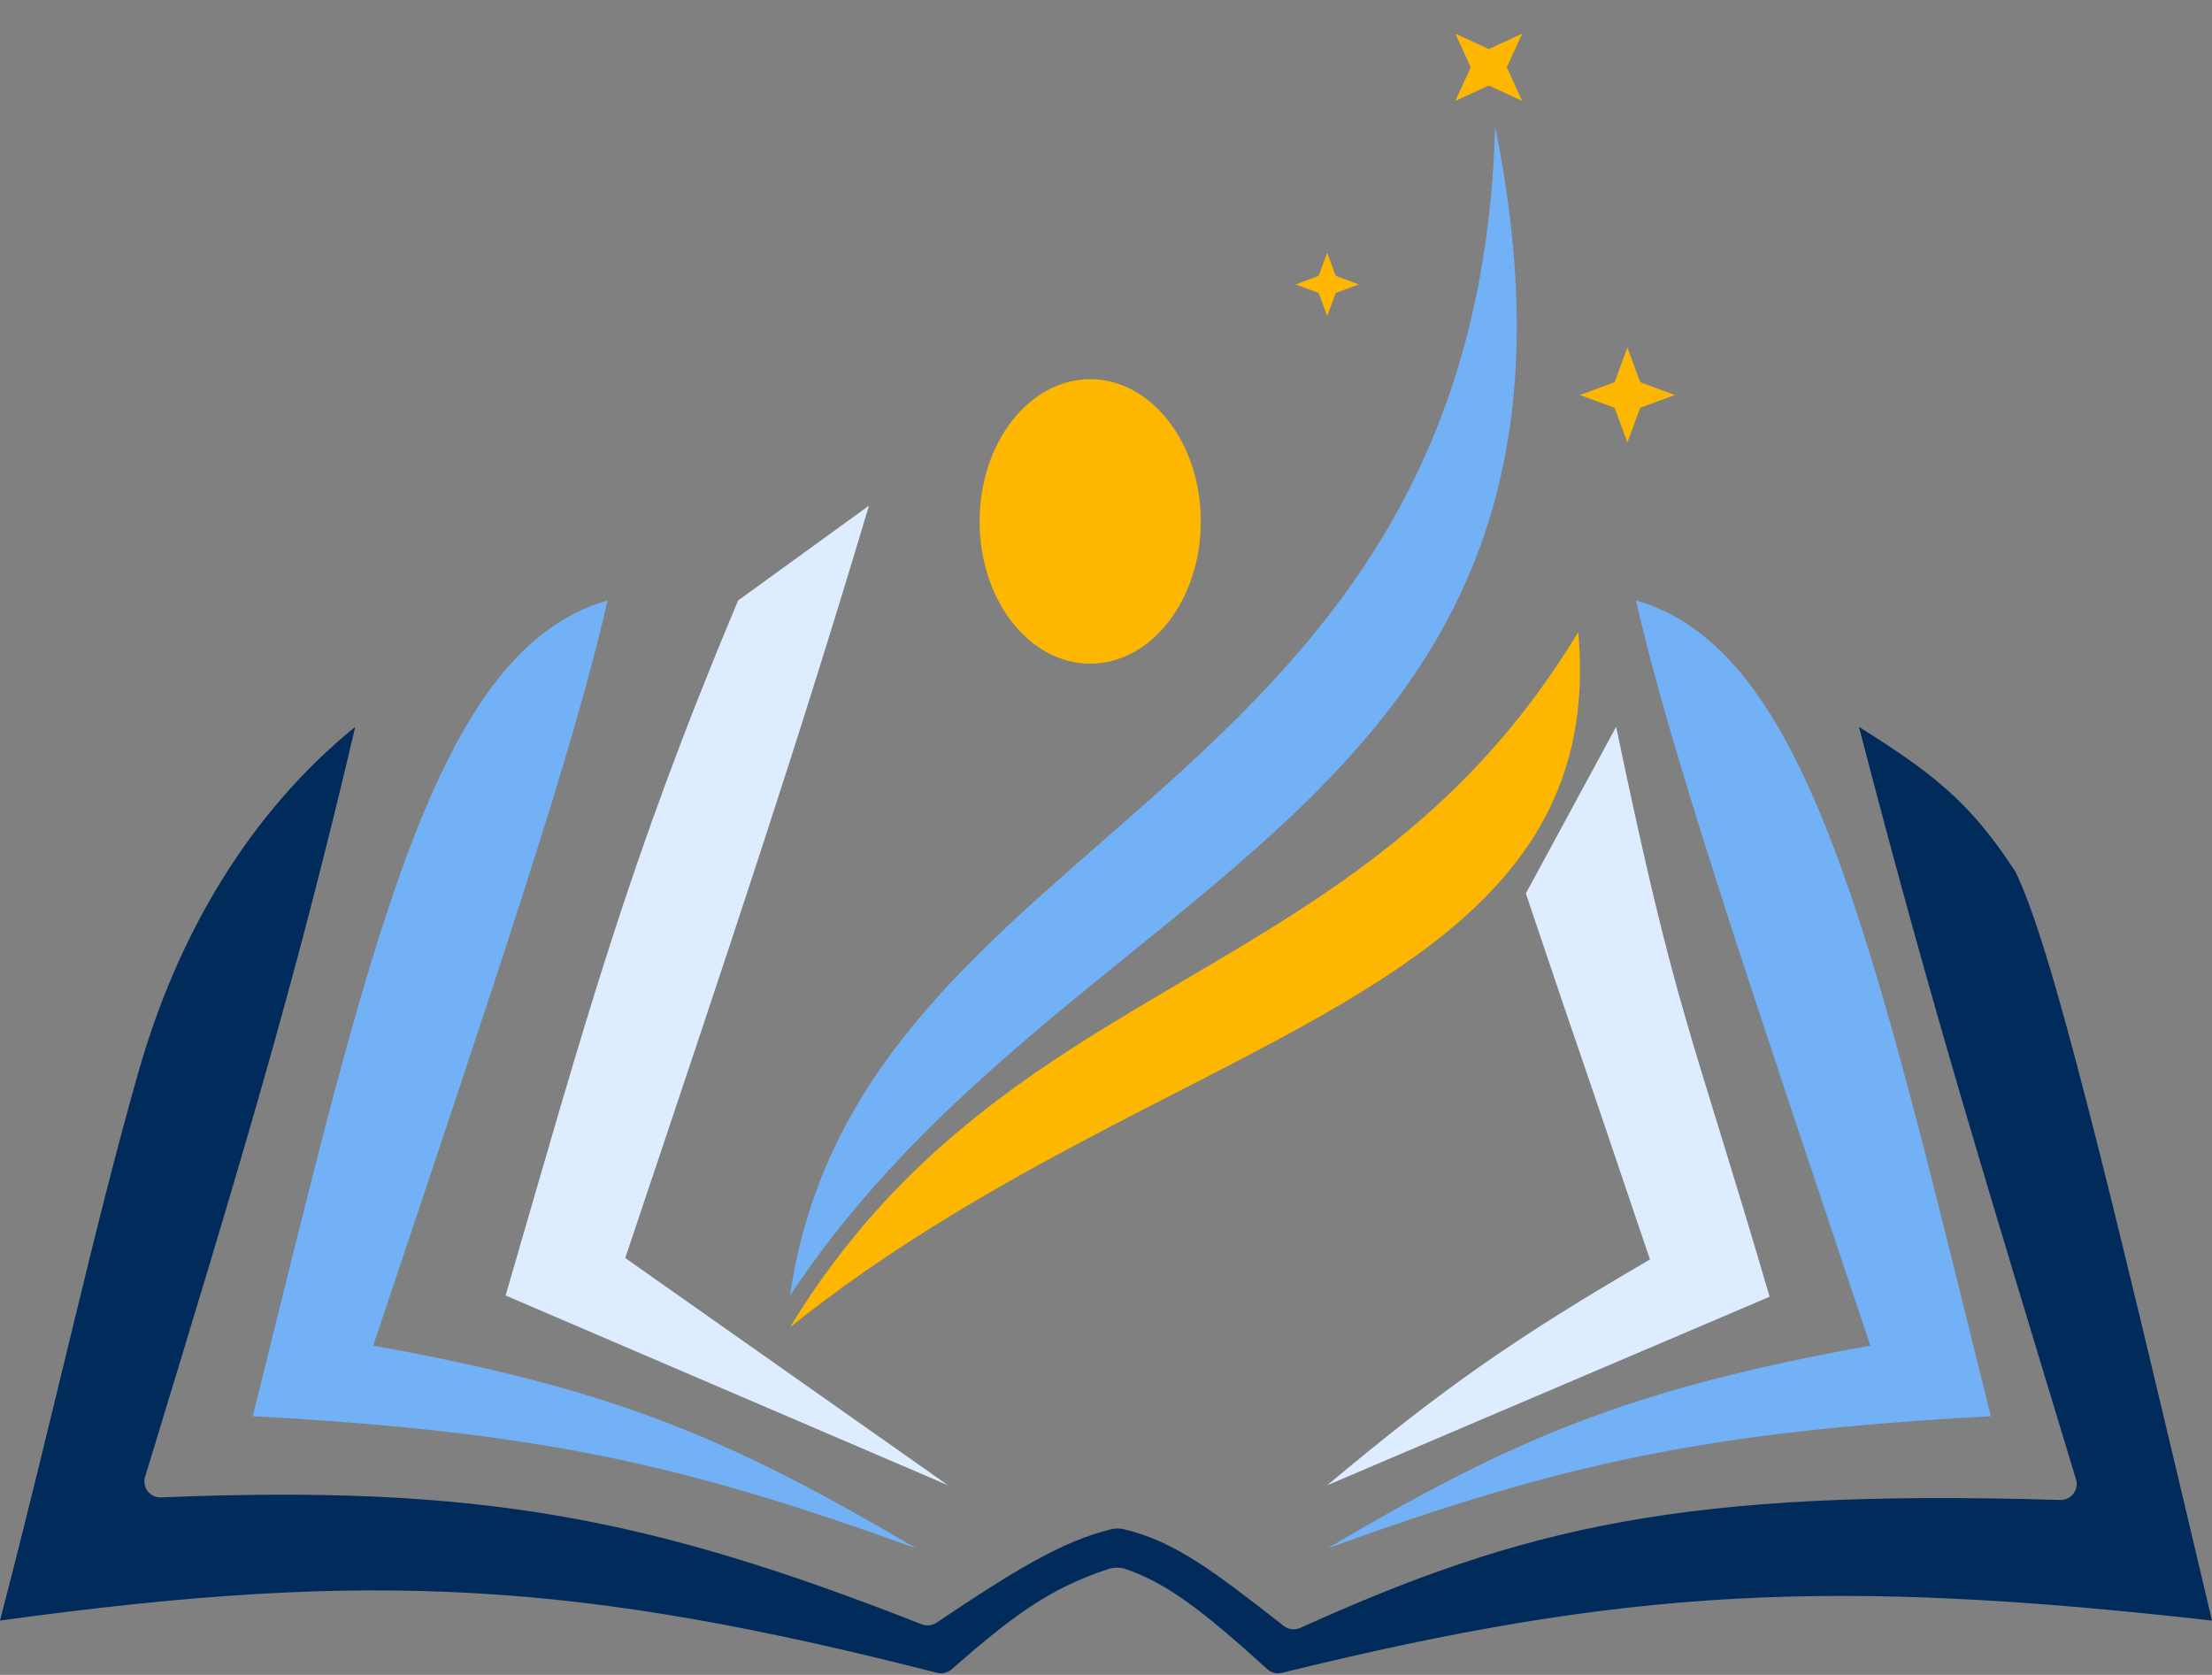
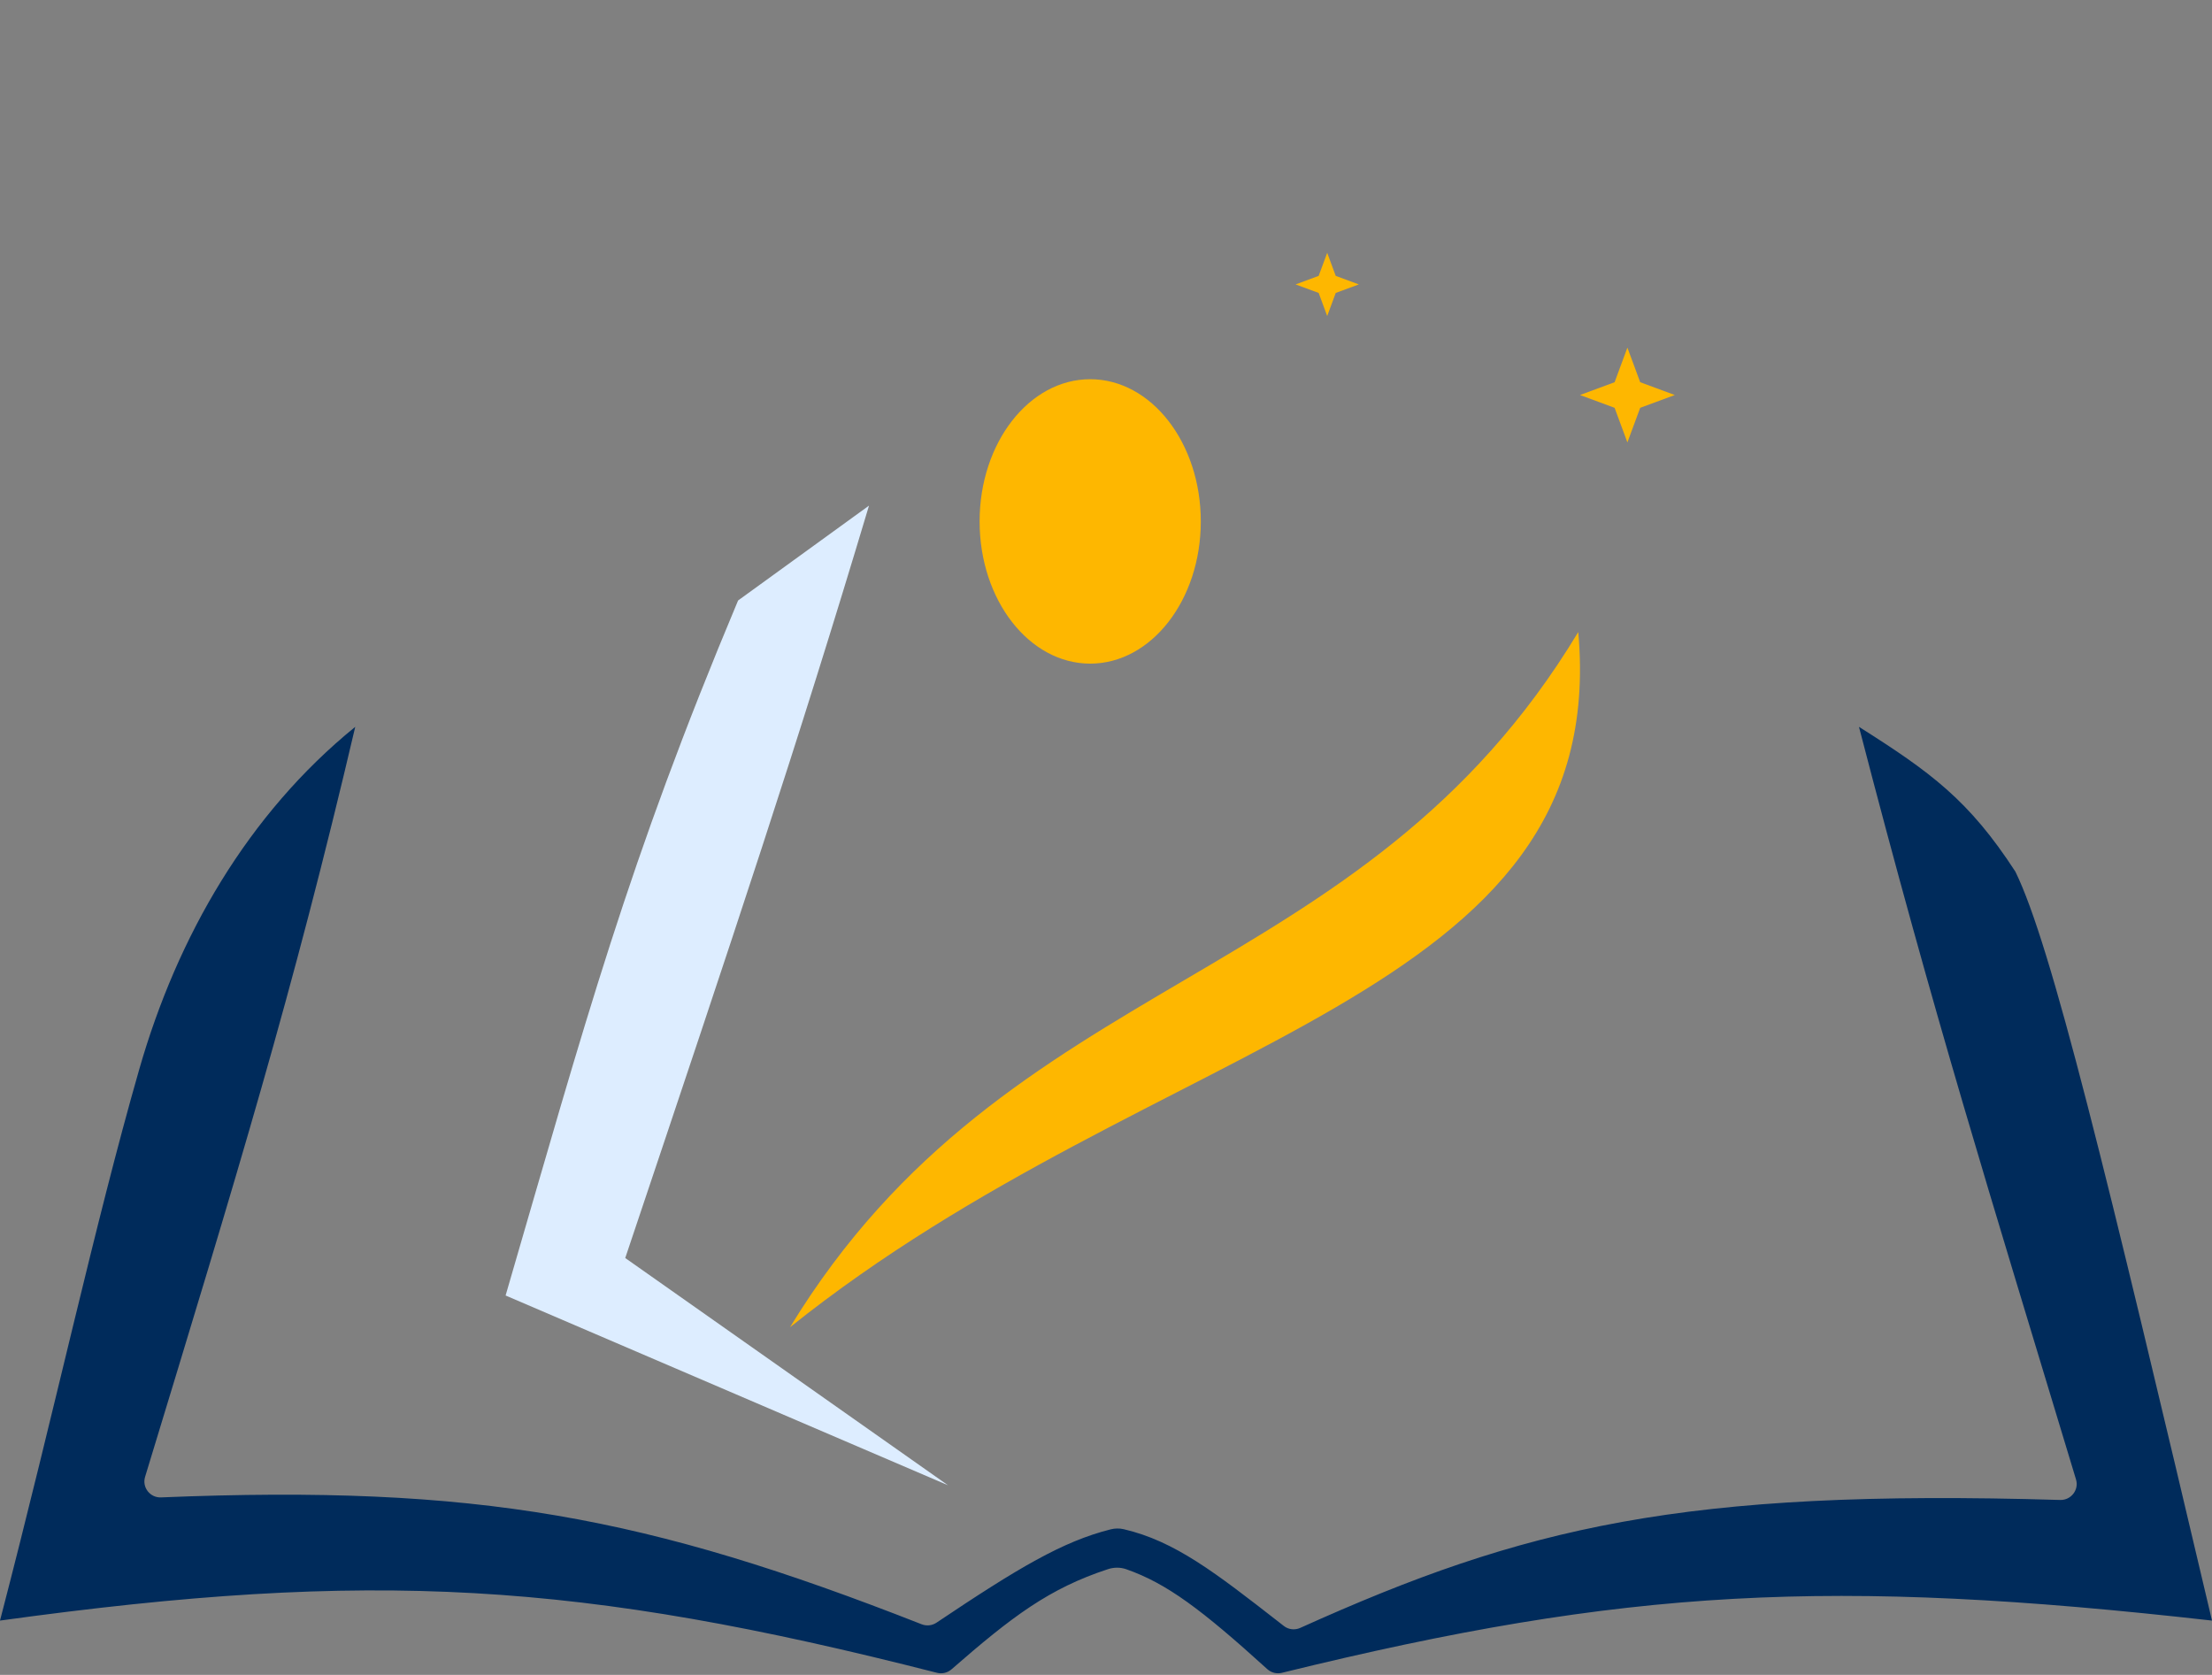
<svg xmlns="http://www.w3.org/2000/svg" width="70" height="53" viewBox="0 0 70 53" fill="none">
  <rect x="0" y="0" width="70" height="53" fill="#808080" stroke="none" />
  <path d="M16 40.995L30 47L19.786 39.809C23.289 29.376 25.236 23.565 27.5 16L23.357 19.002C19.86 27.331 18.541 32.268 16 40.995Z" fill="#DDEDFF" />
-   <path d="M56 41.035L42 47C45.624 43.97 47.847 42.397 52.214 39.855C48.711 29.491 50.786 35.694 48.286 28.272L51.143 23C53.071 32.225 53.459 32.364 56 41.035Z" fill="#DDEDFF" />
-   <path d="M8 44.814C16.948 45.307 21.508 46.282 29 49C23.093 45.517 19.455 43.959 11.812 42.581C15.762 30.778 18.157 23.72 19.228 19C13.758 20.565 11.744 29.707 8 44.814Z" fill="#72B1F6" />
-   <path d="M63 44.814C54.052 45.307 49.492 46.282 42 49C47.907 45.517 51.545 43.959 59.188 42.581C55.238 30.778 52.843 23.72 51.772 19C57.242 20.565 59.256 29.707 63 44.814Z" fill="#72B1F6" />
  <path d="M0 51.282C1.756 44.533 2.98 38.814 4.406 33.84C5.61 29.635 7.847 25.757 11.242 23C9.253 31.48 7.517 37.121 4.591 46.735C4.49 47.066 4.749 47.398 5.095 47.384C15.1 46.974 20.488 47.991 29.167 51.399C29.32 51.459 29.496 51.441 29.633 51.35C32.229 49.61 33.624 48.779 35.148 48.395C35.283 48.361 35.424 48.359 35.56 48.39C37.181 48.768 38.459 49.763 40.494 51.348L40.63 51.454C40.776 51.568 40.976 51.59 41.146 51.514C48.227 48.321 53.233 47.109 65.197 47.465C65.539 47.475 65.796 47.145 65.697 46.817C62.924 37.632 61.23 32.258 58.828 23C61.106 24.44 62.31 25.322 63.778 27.582C64.917 29.904 66.65 37.08 70 51.282C57.971 49.925 51.468 50.254 40.566 52.935C40.403 52.975 40.229 52.932 40.105 52.819C38.016 50.922 36.918 50.104 35.641 49.657C35.455 49.592 35.252 49.593 35.065 49.654C33.198 50.266 32.03 51.151 30.108 52.827C29.983 52.935 29.811 52.975 29.651 52.934C18.337 50.047 11.802 49.653 0 51.282Z" fill="#002B5B" />
  <path d="M25 42C36.702 32.631 50.996 31.729 49.945 20C43.078 31.392 31.937 30.618 25 42Z" fill="#FEB700" />
-   <path d="M25 41C33.975 27.418 51.7 25.677 47.313 4C46.738 25.535 27.157 26.075 25 41Z" fill="#72B1F6" />
  <path d="M42 8L42.27 8.73L43 9L42.27 9.27L42 10L41.73 9.27L41 9L41.73 8.73L42 8Z" fill="#FEB700" />
-   <path d="M46.056 1.065L47.113 1.554L48.17 1.065L47.684 2.13L48.17 3.194L47.113 2.705L46.056 3.194L46.542 2.13L46.056 1.065Z" fill="#FEB700" />
  <path d="M51.5 11L51.905 12.095L53 12.5L51.905 12.905L51.5 14L51.095 12.905L50 12.5L51.095 12.095L51.5 11Z" fill="#FEB700" />
  <ellipse cx="34.5" cy="16.5" rx="3.5" ry="4.5" fill="#FEB700" />
</svg>